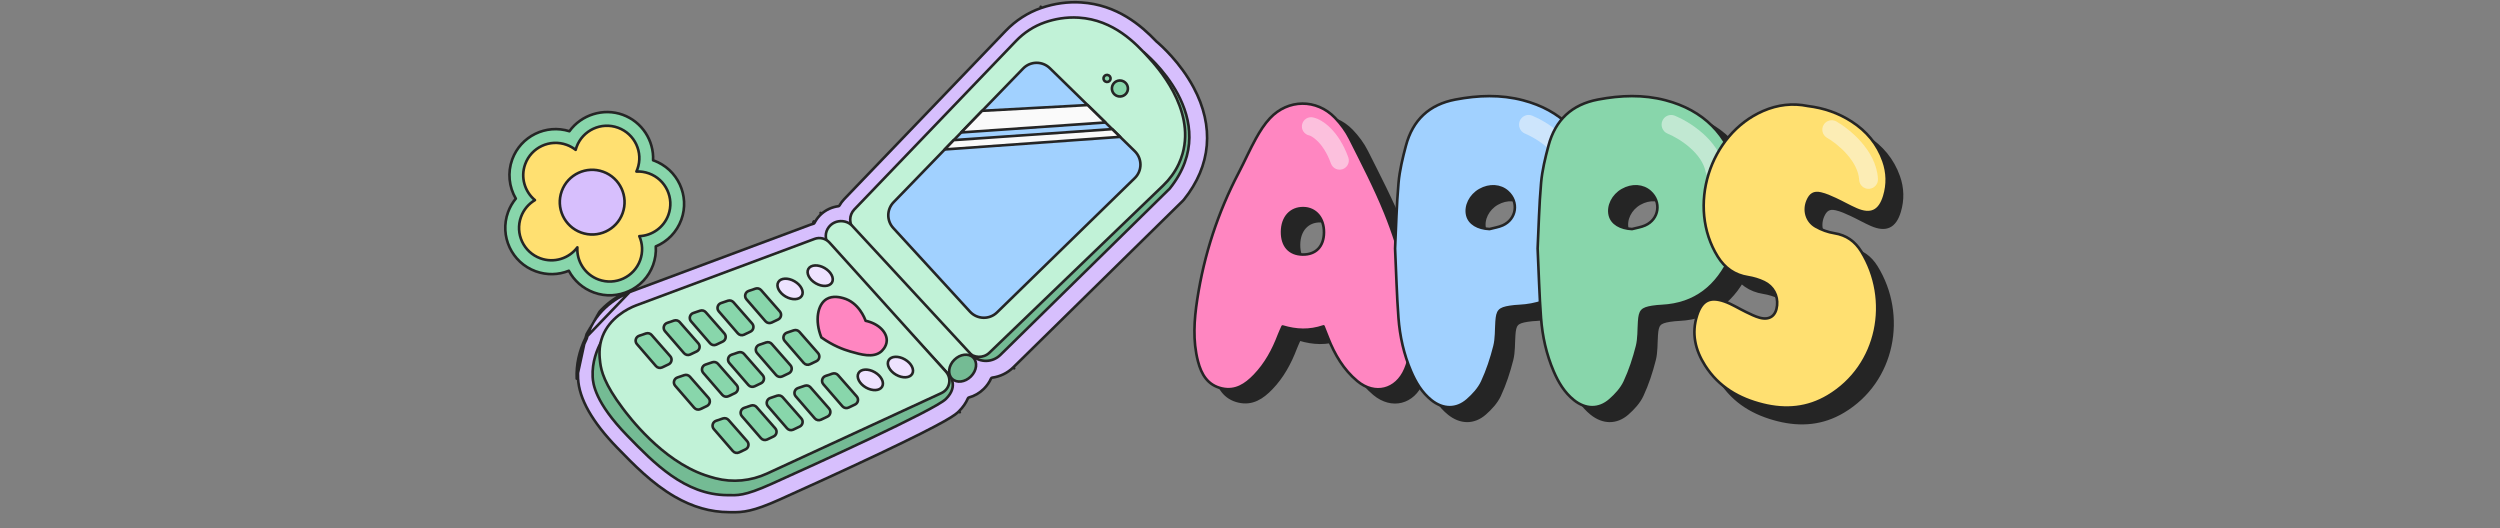
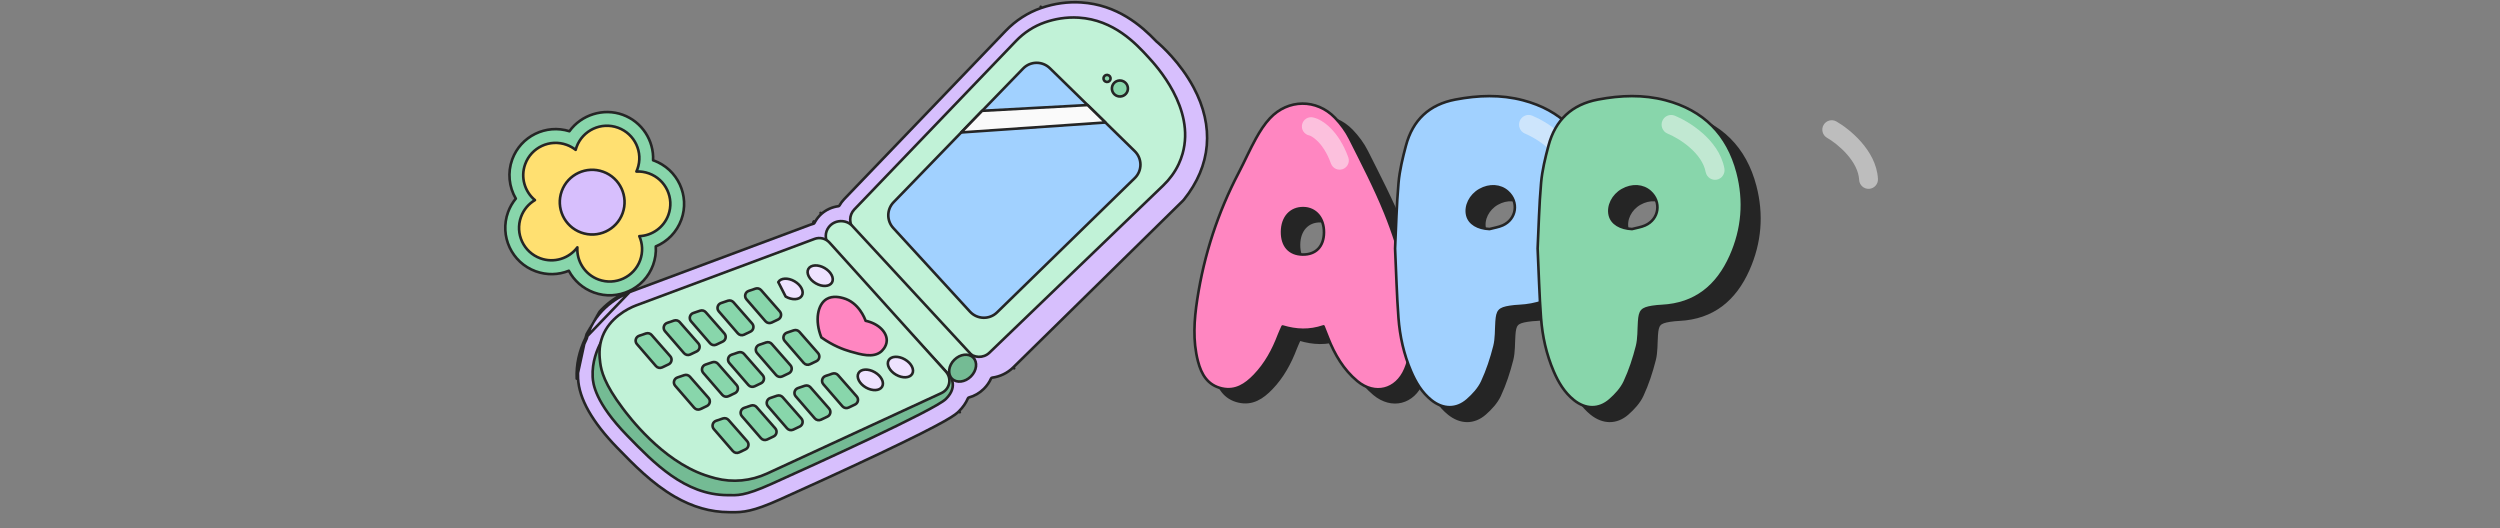
<svg xmlns="http://www.w3.org/2000/svg" viewBox="0 0 947 200" fill="none">
  <rect x="0" y="0" width="947" height="200" fill="#808080" stroke="none" />
  <g clip-path="url(#clip0_5166_17261)">
    <path d="M507.738 128.539C502.42 130.359 497.426 130.141 492.241 128.582C491.717 129.781 491.221 130.797 490.822 131.848C488.681 137.493 485.848 142.732 481.628 147.116C478.248 150.624 474.415 153.23 469.218 152.034C463.833 150.796 461.469 146.709 460.191 141.802C458.152 133.961 458.714 126.058 459.922 118.182C462.509 101.336 467.725 85.35 475.638 70.242C477.869 65.984 479.795 61.561 482.128 57.358C483.629 54.65 485.332 51.947 487.431 49.7C494.277 42.371 505.108 42.278 512.068 49.497C514.295 51.806 516.296 54.506 517.73 57.366C522.395 66.656 527.217 75.911 531.113 85.529C537.197 100.551 540.983 116.186 540.87 132.559C540.843 136.751 540.354 140.869 538.701 144.764C535.321 152.733 527.205 154.796 520.535 149.253C515.311 144.908 511.982 139.189 509.493 132.946C508.969 131.629 508.442 130.313 507.734 128.543L507.738 128.539ZM500.095 83.756C495.277 83.701 492.089 87.24 492.038 92.691C491.991 98.074 494.843 101.231 499.833 101.317C504.827 101.403 507.863 98.265 507.91 92.968C507.957 87.576 504.757 83.806 500.091 83.756H500.095Z" fill="#252525" stroke="#252525" stroke-miterlimit="10" stroke-linejoin="round" />
    <path d="M501.353 123.64C496.035 125.461 491.041 125.242 485.856 123.683C485.332 124.883 484.836 125.899 484.437 126.949C482.296 132.595 479.463 137.834 475.243 142.217C471.863 145.725 468.03 148.331 462.833 147.136C457.448 145.897 455.084 141.811 453.806 136.904C451.767 129.063 452.329 121.16 453.537 113.284C456.124 96.438 461.34 80.451 469.253 65.344C471.484 61.085 473.41 56.663 475.743 52.459C477.244 49.752 478.947 47.048 481.046 44.802C487.892 37.473 498.723 37.379 505.683 44.599C507.91 46.908 509.911 49.607 511.345 52.467C516.01 61.757 520.832 71.013 524.728 80.631C530.812 95.652 534.598 111.287 534.485 127.66C534.458 131.852 533.969 135.97 532.316 139.865C528.936 147.835 520.82 149.898 514.15 144.354C508.926 140.01 505.597 134.29 503.108 128.047C502.584 126.731 502.056 125.414 501.349 123.644L501.353 123.64ZM493.71 78.857C488.892 78.803 485.703 82.342 485.653 87.792C485.606 93.175 488.458 96.332 493.448 96.418C498.442 96.504 501.478 93.367 501.525 88.069C501.572 82.678 498.372 78.908 493.706 78.857H493.71Z" fill="#FF86C1" stroke="#252525" stroke-miterlimit="10" stroke-linejoin="round" />
    <path opacity="0.5" fill-rule="evenodd" clip-rule="evenodd" d="M493.228 47.167C493.625 45.283 495.474 44.077 497.359 44.474C501.101 45.261 507.111 49.645 510.73 59.594C511.388 61.404 510.454 63.404 508.644 64.062C506.834 64.72 504.833 63.787 504.175 61.977C501.098 53.518 496.598 51.44 495.922 51.297C494.037 50.901 492.831 49.052 493.228 47.167Z" fill="#FAFAFA" />
    <path d="M535.075 99.172C535.459 91.289 535.633 82.809 536.382 74.379C536.803 69.653 537.953 64.955 539.176 60.351C541.77 50.581 548.021 44.74 557.931 42.862C566.517 41.234 575.075 40.914 583.556 43.146C597.805 46.894 607.059 56.027 610.836 70.499C613.654 81.293 612.783 91.934 608.237 102.148C603.165 113.546 594.826 120.401 582.159 121.063C580.949 121.125 579.734 121.219 578.54 121.417C574.504 122.074 573.824 122.872 573.541 126.978C573.322 130.106 573.492 133.344 572.731 136.337C571.561 140.932 570.067 145.515 568.071 149.794C566.853 152.412 564.695 154.759 562.497 156.682C558.279 160.377 553.207 160.229 548.83 156.715C545.248 153.838 542.94 149.991 541.151 145.815C538.382 139.362 536.876 132.543 536.354 125.576C535.71 116.994 535.496 108.383 535.067 99.172H535.075ZM570.832 91.922C572.5 91.47 574.261 91.231 575.824 90.532C581.119 88.169 582.03 81.654 577.702 77.783C574.945 75.316 570.828 75.062 567.173 77.129C563.59 79.155 561.594 83.167 562.428 86.669C563.169 89.776 566.379 91.7 570.832 91.922Z" fill="#252525" stroke="#252525" stroke-miterlimit="10" stroke-linejoin="round" />
    <path d="M528.46 94.018C528.844 86.134 529.018 77.655 529.767 69.225C530.188 64.498 531.338 59.8 532.56 55.197C535.155 45.427 541.406 39.586 551.316 37.708C559.902 36.08 568.46 35.76 576.941 37.992C591.19 41.74 600.444 50.873 604.221 65.345C607.039 76.138 606.168 86.78 601.622 96.994C596.55 108.391 588.211 115.247 575.544 115.909C574.333 115.971 573.119 116.065 571.925 116.262C567.889 116.92 567.209 117.717 566.925 121.823C566.707 124.951 566.877 128.19 566.116 131.182C564.946 135.778 563.452 140.361 561.456 144.639C560.238 147.257 558.08 149.604 555.882 151.528C551.664 155.223 546.591 155.075 542.215 151.561C538.633 148.684 536.325 144.837 534.536 140.661C531.767 134.208 530.261 127.389 529.739 120.422C529.095 111.84 528.881 103.229 528.451 94.018H528.46ZM564.217 86.767C565.885 86.315 567.646 86.077 569.208 85.378C574.503 83.015 575.414 76.5 571.087 72.628C568.33 70.162 564.213 69.907 560.557 71.975C556.975 74.001 554.979 78.013 555.813 81.515C556.554 84.622 559.764 86.546 564.217 86.767Z" fill="#A1D1FF" stroke="#252525" stroke-miterlimit="10" stroke-linejoin="round" />
    <path opacity="0.5" fill-rule="evenodd" clip-rule="evenodd" d="M575.674 45.85C576.415 43.969 578.518 43.054 580.37 43.806C583.108 44.918 587.185 47.155 590.858 50.38C594.503 53.579 598.113 58.073 599.196 63.755C599.575 65.744 598.295 67.668 596.336 68.053C594.376 68.438 592.481 67.138 592.102 65.149C591.451 61.734 589.159 58.587 586.132 55.929C583.133 53.297 579.766 51.462 577.687 50.618C575.834 49.865 574.933 47.731 575.674 45.85Z" fill="#FAFAFA" />
    <path d="M589.075 99.172C589.459 91.289 589.633 82.809 590.382 74.379C590.803 69.653 591.953 64.955 593.176 60.351C595.77 50.581 602.021 44.74 611.931 42.862C620.517 41.234 629.075 40.914 637.556 43.146C651.805 46.894 661.059 56.027 664.836 70.499C667.654 81.293 666.783 91.934 662.237 102.148C657.165 113.546 648.826 120.401 636.159 121.063C634.949 121.125 633.734 121.219 632.54 121.417C628.504 122.074 627.824 122.872 627.541 126.978C627.322 130.106 627.492 133.344 626.731 136.337C625.561 140.932 624.067 145.515 622.071 149.794C620.853 152.412 618.695 154.759 616.497 156.682C612.279 160.377 607.207 160.229 602.83 156.715C599.248 153.838 596.94 149.991 595.151 145.815C592.382 139.362 590.876 132.543 590.354 125.576C589.71 116.994 589.496 108.383 589.067 99.172H589.075ZM624.832 91.922C626.5 91.47 628.261 91.231 629.824 90.532C635.119 88.169 636.03 81.654 631.702 77.783C628.945 75.316 624.828 75.062 621.173 77.129C617.59 79.155 615.594 83.167 616.428 86.669C617.169 89.776 620.379 91.7 624.832 91.922Z" fill="#252525" stroke="#252525" stroke-miterlimit="10" stroke-linejoin="round" />
    <path d="M582.46 94.018C582.844 86.134 583.018 77.655 583.767 69.225C584.188 64.498 585.338 59.8 586.56 55.197C589.155 45.427 595.406 39.586 605.316 37.708C613.902 36.08 622.46 35.76 630.941 37.992C645.19 41.74 654.444 50.873 658.221 65.345C661.039 76.138 660.168 86.78 655.622 96.994C650.55 108.391 642.211 115.247 629.544 115.909C628.333 115.971 627.119 116.065 625.925 116.262C621.889 116.92 621.209 117.717 620.925 121.823C620.707 124.951 620.877 128.19 620.116 131.182C618.946 135.778 617.452 140.361 615.456 144.639C614.238 147.257 612.08 149.604 609.882 151.528C605.664 155.223 600.591 155.075 596.215 151.561C592.633 148.684 590.325 144.837 588.536 140.661C585.767 134.208 584.261 127.389 583.739 120.422C583.095 111.84 582.881 103.229 582.451 94.018H582.46ZM618.217 86.767C619.885 86.315 621.646 86.077 623.208 85.378C628.503 83.015 629.414 76.5 625.087 72.628C622.33 70.162 618.213 69.907 614.557 71.975C610.975 74.001 608.979 78.013 609.813 81.515C610.554 84.622 613.764 86.546 618.217 86.767Z" fill="#88D6AB" stroke="#252525" stroke-miterlimit="10" stroke-linejoin="round" />
    <path opacity="0.5" fill-rule="evenodd" clip-rule="evenodd" d="M629.674 45.85C630.415 43.969 632.518 43.054 634.37 43.806C637.108 44.918 641.185 47.155 644.858 50.38C648.503 53.579 652.113 58.073 653.196 63.755C653.575 65.744 652.295 67.668 650.336 68.053C648.376 68.438 646.481 67.138 646.102 65.149C645.451 61.734 643.159 58.587 640.132 55.929C637.133 53.297 633.766 51.462 631.687 50.618C629.834 49.865 628.933 47.731 629.674 45.85Z" fill="#FAFAFA" />
-     <path d="M690.558 46.029C696.699 46.784 702.192 48.688 707.182 51.914C712.825 55.557 716.959 60.456 719.227 66.851C720.793 71.264 720.893 75.724 719.548 80.182C717.804 85.956 714.423 87.553 708.929 85.165C706.254 84.003 703.717 82.517 701.066 81.298C699.268 80.472 697.425 79.627 695.514 79.181C692.907 78.573 691.557 79.463 690.506 81.924C688.974 85.52 690.076 89.68 693.551 91.679C695.687 92.911 698.17 93.828 700.603 94.206C705.191 94.923 708.467 97.31 710.817 101.106C722.068 119.29 717.587 144.418 698.21 155.934C690.433 160.556 682.216 161.248 673.588 159.112C664.477 156.855 656.837 152.423 651.678 144.336C647.919 138.448 646.458 132.145 648.643 125.318C650.429 119.744 653.458 118.118 659.005 120.066C661.86 121.067 664.469 122.764 667.223 124.078C668.896 124.875 670.575 125.742 672.348 126.225C676.149 127.265 678.557 125.465 678.941 121.535C679.302 117.857 677.498 114.367 674.001 112.704C672.109 111.804 670.018 111.171 667.946 110.84C662.858 110.029 659.154 107.389 656.465 103.07C644.722 84.213 653.253 56.765 673.636 47.911C679.165 45.507 684.887 44.856 690.562 46.03L690.558 46.029Z" fill="#252525" stroke="#252525" stroke-miterlimit="10" stroke-linejoin="round" />
-     <path d="M684.779 40.164C690.92 40.919 696.413 42.823 701.404 46.049C707.047 49.692 711.18 54.591 713.448 60.986C715.015 65.399 715.114 69.859 713.77 74.317C712.025 80.091 708.645 81.688 703.15 79.3C700.475 78.138 697.938 76.652 695.287 75.433C693.489 74.607 691.646 73.762 689.735 73.316C687.128 72.708 685.779 73.598 684.727 76.059C683.196 79.655 684.297 83.814 687.772 85.814C689.908 87.046 692.391 87.963 694.824 88.341C699.413 89.058 702.688 91.445 705.038 95.241C716.289 113.425 711.808 138.553 692.432 150.068C684.654 154.691 676.437 155.383 667.809 153.246C658.698 150.99 651.059 146.558 645.899 138.47C642.14 132.583 640.679 126.28 642.864 119.453C644.65 113.879 647.679 112.253 653.226 114.201C656.081 115.202 658.69 116.899 661.445 118.213C663.117 119.01 664.796 119.876 666.569 120.36C670.37 121.4 672.778 119.599 673.162 115.67C673.523 111.992 671.719 108.502 668.222 106.839C666.33 105.939 664.239 105.306 662.167 104.974C657.079 104.164 653.375 101.524 650.686 97.205C638.943 78.347 647.474 50.9 667.857 42.046C673.387 39.641 679.109 38.99 684.783 40.165L684.779 40.164Z" fill="#FFE071" stroke="#252525" stroke-miterlimit="10" stroke-linejoin="round" />
    <path opacity="0.5" fill-rule="evenodd" clip-rule="evenodd" d="M690.762 47.345C691.738 45.634 693.916 45.038 695.627 46.014C698.156 47.456 701.843 50.163 705.004 53.767C708.14 57.342 711.07 62.16 711.37 67.78C711.475 69.747 709.966 71.426 707.999 71.531C706.032 71.636 704.352 70.127 704.247 68.16C704.066 64.783 702.246 61.441 699.641 58.471C697.06 55.528 694.014 53.305 692.093 52.21C690.382 51.234 689.786 49.056 690.762 47.345Z" fill="#FAFAFA" />
    <g clip-path="url(#clip1_5166_17261)">
      <path d="M221.799 128.028C222.034 127.096 222.32 126.19 222.658 125.325C226.603 115.203 236.397 110.883 239.306 109.798L221.799 128.028ZM221.799 128.028C219.341 133.06 218.223 138.241 218.471 143.437L221.799 128.028ZM457.131 55.063C457.13 55.08 457.129 55.098 457.129 55.115C456.502 62.297 453.607 69.177 448.5 75.569C448.347 75.759 448.181 75.942 448.007 76.114L383.81 139.173L384.16 139.529L383.81 139.173C381.622 141.322 378.798 142.677 375.813 143.059C375.64 143.081 375.491 143.192 375.42 143.351C374.788 144.771 373.879 146.09 372.729 147.244C371.095 148.877 369.111 150.02 366.991 150.578C366.841 150.618 366.718 150.725 366.658 150.867C365.923 152.606 364.783 154.258 363.237 155.797L363.59 156.151L363.237 155.797L363.223 155.812C361.978 157.051 359.778 159.243 333.113 171.869C319.08 178.514 303.459 185.582 295.397 189.205C290.256 191.513 286.774 192.73 284.022 193.365C281.281 193.996 279.248 194.053 276.991 194.018C276.708 194.012 276.424 194.01 276.13 194.008L276.129 194.008C269.106 193.974 262.392 192.059 255.596 188.136C247.014 183.181 240.035 176.008 233.829 169.623L233.829 169.623C224.275 159.799 219.337 150.982 218.971 143.413C218.727 138.308 219.824 133.21 222.248 128.247C222.263 128.216 222.275 128.184 222.283 128.15C222.514 127.237 222.794 126.351 223.124 125.507L223.124 125.506C226.987 115.594 236.6 111.341 239.481 110.266L306.973 85.121C306.973 85.121 306.974 85.121 306.974 85.121C307.373 84.975 307.773 84.848 308.177 84.748C308.32 84.712 308.44 84.616 308.505 84.484C308.569 84.354 308.636 84.226 308.705 84.107L308.709 84.1C309.355 82.935 310.18 81.901 311.165 81.022L310.832 80.649L311.165 81.022C312.945 79.434 315.209 78.419 317.61 78.108C317.767 78.088 317.904 77.994 317.982 77.857C318.473 76.98 319.076 76.164 319.771 75.439L380.975 11.662C380.975 11.662 380.975 11.662 380.975 11.661C384.741 7.742 389.379 4.757 394.385 3.031L394.222 2.559L394.385 3.031C399.374 1.312 404.482 0.606 409.561 0.928L409.561 0.928C423.198 1.788 432.295 9.68 438.015 15.665C438.027 15.678 438.04 15.69 438.054 15.702C439.819 17.192 447.083 23.658 452.141 33.129L452.141 33.129C456.077 40.495 457.744 47.872 457.131 55.063ZM308.272 83.857C308.196 83.988 308.124 84.126 308.056 84.263L308.272 83.857Z" fill="#D7BFFD" stroke="#252525" stroke-linejoin="round" />
-       <path d="M433.259 19.8C433.259 19.8 464.347 44.837 443.112 71.408L378.912 134.47C375.989 137.343 371.271 137.475 368.271 134.664C368.174 134.573 368.076 134.478 367.979 134.381L433.263 19.799L433.259 19.8Z" fill="#74BB94" stroke="#252525" stroke-miterlimit="10" stroke-linejoin="round" />
      <path d="M374.79 133.596L440.631 70.246C443.051 67.918 445.071 65.195 446.489 62.155C447.052 60.947 447.562 59.621 447.969 58.178C452.802 41.011 438.063 24.998 434.95 21.614C430.325 16.588 421.986 7.529 408.613 6.683C403.695 6.372 399.346 7.251 395.822 8.465C391.639 9.905 387.886 12.367 384.828 15.554C364.426 36.814 344.024 58.074 323.623 79.332C321.55 81.49 321.534 84.894 323.581 87.093L366.71 133.361C368.874 135.683 372.517 135.788 374.793 133.598L374.79 133.596Z" fill="#C1F2D7" stroke="#252525" stroke-miterlimit="10" stroke-linejoin="round" />
      <path d="M359.466 141.98C359.466 141.98 363.434 146.021 358.307 151.125C354.117 155.299 308.695 175.913 292.271 183.291C281.644 188.064 279.321 187.577 275.543 187.558C259.446 187.484 247.707 175.411 237.628 165.039C225.357 152.414 224.621 145.263 224.502 142.803C224.223 137.057 226.192 132.36 227.723 129.515C271.638 133.669 315.549 137.824 359.463 141.978L359.466 141.98Z" fill="#74BB94" stroke="#252525" stroke-miterlimit="10" stroke-linejoin="round" />
      <path d="M314.42 93.441C312.727 91.617 312.282 88.897 313.485 86.728C313.792 86.177 314.192 85.669 314.676 85.235C316.344 83.746 318.74 83.371 320.817 84.178C321.611 84.488 322.31 85.002 322.891 85.627C337.919 101.876 352.945 118.128 367.973 134.377L359.467 141.972L314.422 93.438L314.42 93.441Z" fill="#C1F2D7" stroke="#252525" stroke-miterlimit="10" stroke-linejoin="round" />
      <path d="M367.791 142.587C370.005 140.372 370.387 137.171 368.645 135.437C366.903 133.704 363.696 134.094 361.482 136.31C359.267 138.525 358.885 141.727 360.627 143.46C362.369 145.194 365.576 144.803 367.791 142.587Z" fill="#74BB94" stroke="#252525" stroke-miterlimit="10" stroke-linejoin="round" />
      <path d="M356.648 148.879L290.592 179.371C284.478 182.193 277.557 182.876 271.02 181.176C269.748 180.846 268.433 180.457 267.081 179.992C250.553 174.336 238.059 157.54 235.903 154.686C228.916 145.421 227.746 140.475 227.358 137.399C227.095 135.306 226.656 131.476 228.244 127.398C230.932 120.501 237.573 116.945 241.051 115.651C263.551 107.27 286.052 98.885 308.549 90.502C310.539 89.76 312.788 90.311 314.214 91.894L358.293 140.742C360.626 143.329 359.795 147.421 356.642 148.876L356.648 148.879Z" fill="#C1F2D7" stroke="#252525" stroke-miterlimit="10" stroke-linejoin="round" />
      <path d="M311.127 127.824C308.543 121.353 309.725 115.332 313.1 113.288C315.456 111.861 318.415 112.659 319.354 112.911C325.351 114.524 327.621 120.742 327.889 121.518C332.799 122.553 335.961 125.847 335.904 128.997C335.859 131.45 333.873 133.098 333.702 133.236C330.734 135.629 326.236 134.339 322.109 133.154C319.49 132.405 315.496 130.923 311.125 127.819L311.127 127.824Z" fill="#FF86C1" stroke="#252525" stroke-miterlimit="10" stroke-linejoin="round" />
      <path d="M286.183 109.332L283.592 110.211C282.271 110.661 281.827 112.3 282.744 113.359L289.963 121.698C290.547 122.371 291.506 122.574 292.309 122.191L294.749 121.03C295.927 120.471 296.238 118.942 295.376 117.961L288.308 109.903C287.779 109.3 286.94 109.075 286.186 109.333L286.183 109.332Z" fill="#88D6AB" stroke="#252525" stroke-miterlimit="10" stroke-linejoin="round" />
      <path d="M300.684 125.128L298.093 126.007C296.772 126.457 296.328 128.096 297.244 129.155L304.464 137.494C305.048 138.167 306.007 138.37 306.81 137.987L309.25 136.826C310.427 136.266 310.739 134.738 309.877 133.756L302.809 125.699C302.28 125.096 301.441 124.871 300.687 125.129L300.684 125.128Z" fill="#88D6AB" stroke="#252525" stroke-miterlimit="10" stroke-linejoin="round" />
      <path d="M315.325 141.535L312.734 142.414C311.413 142.864 310.969 144.503 311.886 145.562L319.105 153.901C319.689 154.574 320.648 154.777 321.452 154.395L323.891 153.233C325.069 152.674 325.38 151.145 324.519 150.164L317.451 142.106C316.922 141.503 316.082 141.278 315.328 141.537L315.325 141.535Z" fill="#88D6AB" stroke="#252525" stroke-miterlimit="10" stroke-linejoin="round" />
      <path d="M275.72 113.922L273.129 114.801C271.808 115.251 271.364 116.89 272.28 117.949L279.5 126.288C280.084 126.961 281.043 127.164 281.846 126.781L284.286 125.62C285.463 125.06 285.775 123.532 284.913 122.55L277.845 114.493C277.316 113.89 276.477 113.665 275.723 113.923L275.72 113.922Z" fill="#88D6AB" stroke="#252525" stroke-miterlimit="10" stroke-linejoin="round" />
      <path d="M290.219 129.719L287.628 130.599C286.307 131.049 285.863 132.687 286.779 133.747L293.998 142.086C294.583 142.759 295.542 142.962 296.345 142.579L298.785 141.418C299.962 140.858 300.274 139.33 299.412 138.348L292.344 130.291C291.815 129.688 290.976 129.463 290.222 129.721L290.219 129.719Z" fill="#88D6AB" stroke="#252525" stroke-miterlimit="10" stroke-linejoin="round" />
      <path d="M304.862 146.124L302.271 147.003C300.95 147.453 300.506 149.092 301.422 150.151L308.642 158.49C309.226 159.163 310.185 159.366 310.988 158.983L313.428 157.822C314.605 157.263 314.917 155.734 314.055 154.753L306.987 146.695C306.458 146.092 305.619 145.867 304.865 146.125L304.862 146.124Z" fill="#88D6AB" stroke="#252525" stroke-miterlimit="10" stroke-linejoin="round" />
      <path d="M265.21 117.691L262.618 118.57C261.298 119.02 260.853 120.659 261.77 121.718L268.989 130.058C269.574 130.731 270.533 130.934 271.336 130.551L273.776 129.39C274.953 128.83 275.265 127.302 274.403 126.32L267.335 118.262C266.806 117.659 265.967 117.434 265.213 117.693L265.21 117.691Z" fill="#88D6AB" stroke="#252525" stroke-miterlimit="10" stroke-linejoin="round" />
      <path d="M279.71 133.486L277.119 134.365C275.798 134.815 275.354 136.454 276.271 137.513L283.49 145.853C284.074 146.526 285.033 146.728 285.837 146.346L288.276 145.184C289.454 144.625 289.765 143.097 288.904 142.115L281.836 134.057C281.307 133.454 280.467 133.229 279.713 133.488L279.71 133.486Z" fill="#88D6AB" stroke="#252525" stroke-miterlimit="10" stroke-linejoin="round" />
      <path d="M294.353 149.891L291.762 150.771C290.441 151.221 289.997 152.859 290.914 153.918L298.133 162.258C298.717 162.931 299.676 163.134 300.48 162.751L302.92 161.59C304.097 161.03 304.408 159.502 303.547 158.52L296.479 150.463C295.95 149.86 295.111 149.635 294.356 149.893L294.353 149.891Z" fill="#88D6AB" stroke="#252525" stroke-miterlimit="10" stroke-linejoin="round" />
      <path d="M255.334 121.429L252.742 122.309C251.422 122.759 250.977 124.397 251.894 125.457L259.113 133.796C259.698 134.469 260.657 134.672 261.46 134.289L263.9 133.128C265.077 132.568 265.389 131.04 264.527 130.058L257.459 122.001C256.93 121.398 256.091 121.173 255.336 121.431L255.334 121.429Z" fill="#88D6AB" stroke="#252525" stroke-miterlimit="10" stroke-linejoin="round" />
      <path d="M269.834 137.225L267.243 138.105C265.922 138.555 265.478 140.193 266.394 141.252L273.613 149.592C274.198 150.265 275.157 150.468 275.96 150.085L278.4 148.924C279.577 148.364 279.889 146.836 279.027 145.854L271.959 137.796C271.43 137.194 270.591 136.969 269.837 137.227L269.834 137.225Z" fill="#88D6AB" stroke="#252525" stroke-miterlimit="10" stroke-linejoin="round" />
      <path d="M284.473 153.631L281.881 154.51C280.561 154.96 280.116 156.598 281.033 157.658L288.252 165.997C288.837 166.67 289.796 166.873 290.599 166.49L293.039 165.329C294.216 164.769 294.528 163.241 293.666 162.259L286.598 154.202C286.069 153.599 285.23 153.374 284.476 153.632L284.473 153.631Z" fill="#88D6AB" stroke="#252525" stroke-miterlimit="10" stroke-linejoin="round" />
      <path d="M244.7 126.314L242.109 127.194C240.788 127.644 240.344 129.282 241.26 130.341L248.48 138.681C249.064 139.354 250.023 139.557 250.826 139.174L253.266 138.013C254.443 137.453 254.755 135.925 253.893 134.943L246.825 126.885C246.296 126.283 245.457 126.057 244.703 126.316L244.7 126.314Z" fill="#88D6AB" stroke="#252525" stroke-miterlimit="10" stroke-linejoin="round" />
      <path d="M259.201 142.109L256.609 142.988C255.289 143.438 254.844 145.077 255.761 146.136L262.98 154.476C263.565 155.149 264.524 155.352 265.327 154.969L267.767 153.808C268.944 153.248 269.256 151.72 268.394 150.738L261.326 142.68C260.797 142.077 259.958 141.852 259.204 142.111L259.201 142.109Z" fill="#88D6AB" stroke="#252525" stroke-miterlimit="10" stroke-linejoin="round" />
      <path d="M273.842 158.516L271.251 159.396C269.93 159.846 269.486 161.484 270.402 162.543L277.622 170.883C278.206 171.556 279.165 171.759 279.968 171.376L282.408 170.215C283.585 169.655 283.897 168.127 283.035 167.145L275.967 159.088C275.438 158.485 274.599 158.26 273.845 158.518L273.842 158.516Z" fill="#88D6AB" stroke="#252525" stroke-miterlimit="10" stroke-linejoin="round" />
-       <path d="M297.605 112.342C300.072 113.767 302.822 113.623 303.746 112.021C304.671 110.42 303.421 107.967 300.954 106.543C298.487 105.118 295.737 105.262 294.813 106.864C293.888 108.465 295.138 110.918 297.605 112.342Z" fill="#EEE3FF" stroke="#252525" stroke-miterlimit="10" stroke-linejoin="round" />
+       <path d="M297.605 112.342C300.072 113.767 302.822 113.623 303.746 112.021C304.671 110.42 303.421 107.967 300.954 106.543C298.487 105.118 295.737 105.262 294.813 106.864Z" fill="#EEE3FF" stroke="#252525" stroke-miterlimit="10" stroke-linejoin="round" />
      <path d="M309.013 107.33C311.48 108.754 314.23 108.61 315.154 107.009C316.079 105.407 314.829 102.954 312.362 101.53C309.895 100.106 307.145 100.249 306.221 101.851C305.296 103.452 306.547 105.905 309.013 107.33Z" fill="#EEE3FF" stroke="#252525" stroke-miterlimit="10" stroke-linejoin="round" />
      <path d="M339.409 141.945C341.876 143.369 344.625 143.225 345.55 141.624C346.475 140.023 345.224 137.57 342.757 136.145C340.29 134.721 337.541 134.865 336.616 136.466C335.692 138.068 336.942 140.521 339.409 141.945Z" fill="#EEE3FF" stroke="#252525" stroke-miterlimit="10" stroke-linejoin="round" />
      <path d="M328.006 146.79C330.473 148.214 333.223 148.07 334.147 146.469C335.072 144.867 333.821 142.414 331.355 140.99C328.888 139.566 326.138 139.709 325.214 141.311C324.289 142.912 325.539 145.365 328.006 146.79Z" fill="#EEE3FF" stroke="#252525" stroke-miterlimit="10" stroke-linejoin="round" />
      <path d="M397.689 25.836L429.846 57.267C432.713 60.07 432.719 64.664 429.861 67.452L377.67 118.345C374.788 121.154 370.137 121.016 367.41 118.038L338.366 86.369C335.813 83.587 335.864 79.311 338.481 76.609L387.559 25.955C390.307 23.119 394.853 23.066 397.689 25.836Z" fill="#A1D1FF" stroke="#252525" stroke-miterlimit="10" stroke-linejoin="round" />
      <path d="M422.711 36.145C424.164 36.984 426.019 36.491 426.854 35.044C427.69 33.598 427.189 31.745 425.736 30.906C424.282 30.067 422.427 30.559 421.592 32.006C420.757 33.453 421.258 35.306 422.711 36.145Z" fill="#88D6AB" stroke="#252525" stroke-miterlimit="10" stroke-linejoin="round" />
      <path d="M418.677 30.873C419.32 31.244 420.14 31.026 420.509 30.386C420.878 29.747 420.657 28.927 420.014 28.556C419.372 28.186 418.552 28.403 418.182 29.043C417.813 29.683 418.035 30.502 418.677 30.873Z" fill="#88D6AB" stroke="#252525" stroke-miterlimit="10" stroke-linejoin="round" />
      <path d="M411.972 39.798L372.036 41.975L364.099 50.17L418.726 46.397L411.972 39.798Z" fill="#FAFAFA" stroke="#252525" stroke-miterlimit="10" stroke-linejoin="round" />
-       <path d="M421.3 48.912L361.288 53.069L357.856 56.612L424.298 51.845L421.3 48.912Z" fill="#FAFAFA" stroke="#252525" stroke-miterlimit="10" stroke-linejoin="round" />
    </g>
    <path d="M258.091 83.202C261.39 74.152 256.702 64.101 247.641 60.798C247.557 60.767 247.474 60.737 247.391 60.707C247.723 53.28 243.252 46.158 235.899 43.477C228.546 40.797 220.148 43.501 215.693 49.714C206.833 46.928 197.238 51.59 194.03 60.39C192.214 65.371 192.805 70.812 195.389 75.225C194.133 76.75 193.134 78.485 192.451 80.358C189.152 89.408 193.841 99.459 202.901 102.762C207.113 104.297 211.564 104.153 215.472 102.568C217.444 106.296 220.758 109.271 224.97 110.806C234.031 114.109 244.087 109.432 247.386 100.382C248.219 98.098 248.562 95.707 248.412 93.342C252.835 91.505 256.383 87.888 258.091 83.202Z" fill="#88D6AB" stroke="#252525" stroke-linejoin="round" />
    <path d="M253.183 81.412C255.501 75.054 252.22 68.021 245.854 65.7C244.278 65.126 242.655 64.895 241.077 64.97C241.209 64.684 241.331 64.396 241.441 64.092C243.759 57.733 240.478 50.7 234.112 48.38C227.746 46.059 220.709 49.331 218.391 55.69C218.261 56.048 218.154 56.403 218.056 56.762C217.058 55.976 215.921 55.328 214.659 54.868C208.293 52.548 201.256 55.82 198.939 62.178C197.118 67.174 198.754 72.586 202.63 75.804C200.277 77.195 198.369 79.377 197.36 82.147C195.042 88.505 198.322 95.538 204.689 97.859C209.896 99.757 215.551 97.914 218.705 93.699C218.407 98.955 221.549 104.005 226.757 105.903C233.123 108.224 240.16 104.951 242.478 98.593C243.605 95.499 243.405 92.249 242.172 89.456C246.987 89.257 251.432 86.217 253.183 81.412ZM221.13 87.046C221.349 83.166 219.693 79.396 216.716 76.928C219.07 75.537 220.977 73.355 221.987 70.585C222.117 70.227 222.224 69.872 222.322 69.513C223.32 70.299 224.457 70.947 225.719 71.407C227.294 71.981 228.917 72.212 230.496 72.137C230.364 72.423 230.242 72.711 230.131 73.015C229.004 76.109 229.204 79.359 230.438 82.152C226.785 82.303 223.341 84.092 221.13 87.046Z" fill="#FFE071" stroke="#252525" stroke-linejoin="round" />
    <path d="M220.121 88.089C226.487 90.41 233.525 87.137 235.842 80.779C238.16 74.422 234.878 67.387 228.513 65.067C222.148 62.747 215.11 66.02 212.792 72.377C210.475 78.735 213.756 85.769 220.121 88.089Z" fill="#D7BFFD" stroke="#252525" stroke-linejoin="round" />
  </g>
  <defs>
    <clipPath id="clip0_5166_17261">
      <rect width="547" height="200" fill="white" transform="translate(181)" />
    </clipPath>
    <clipPath id="clip1_5166_17261">
      <rect width="172" height="244" fill="white" transform="translate(325.213 -52.842) rotate(30)" />
    </clipPath>
  </defs>
</svg>